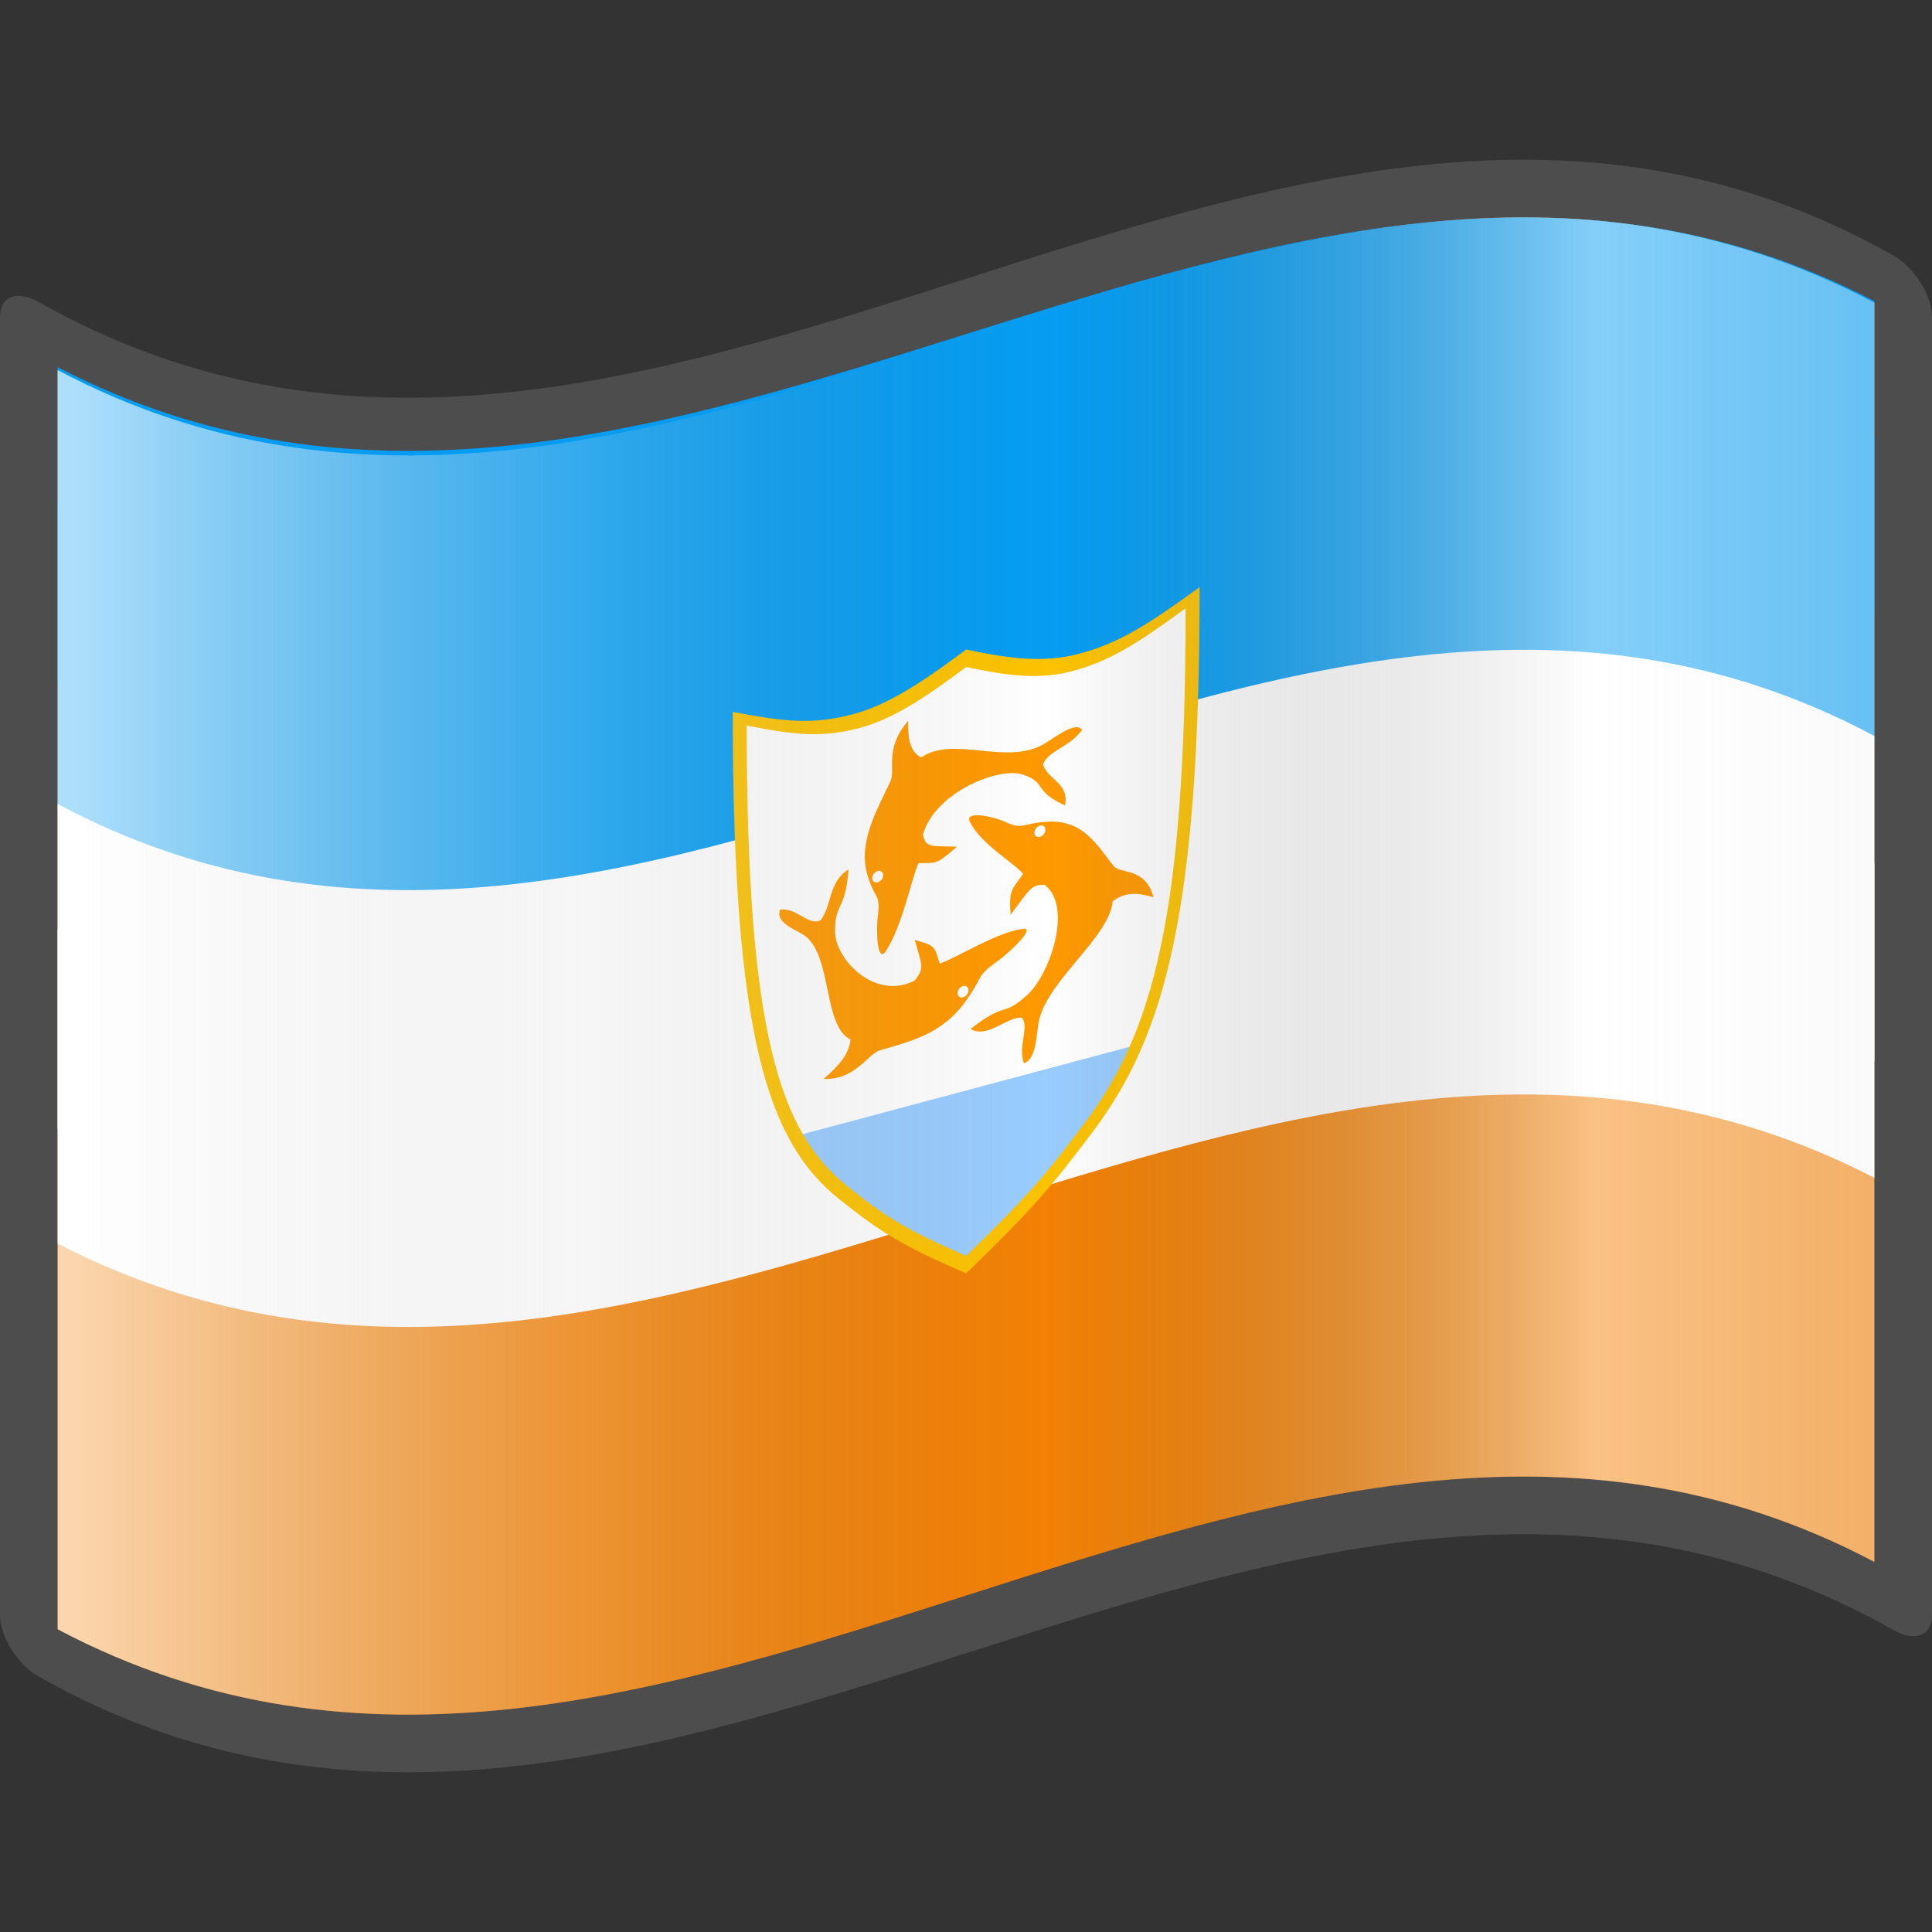
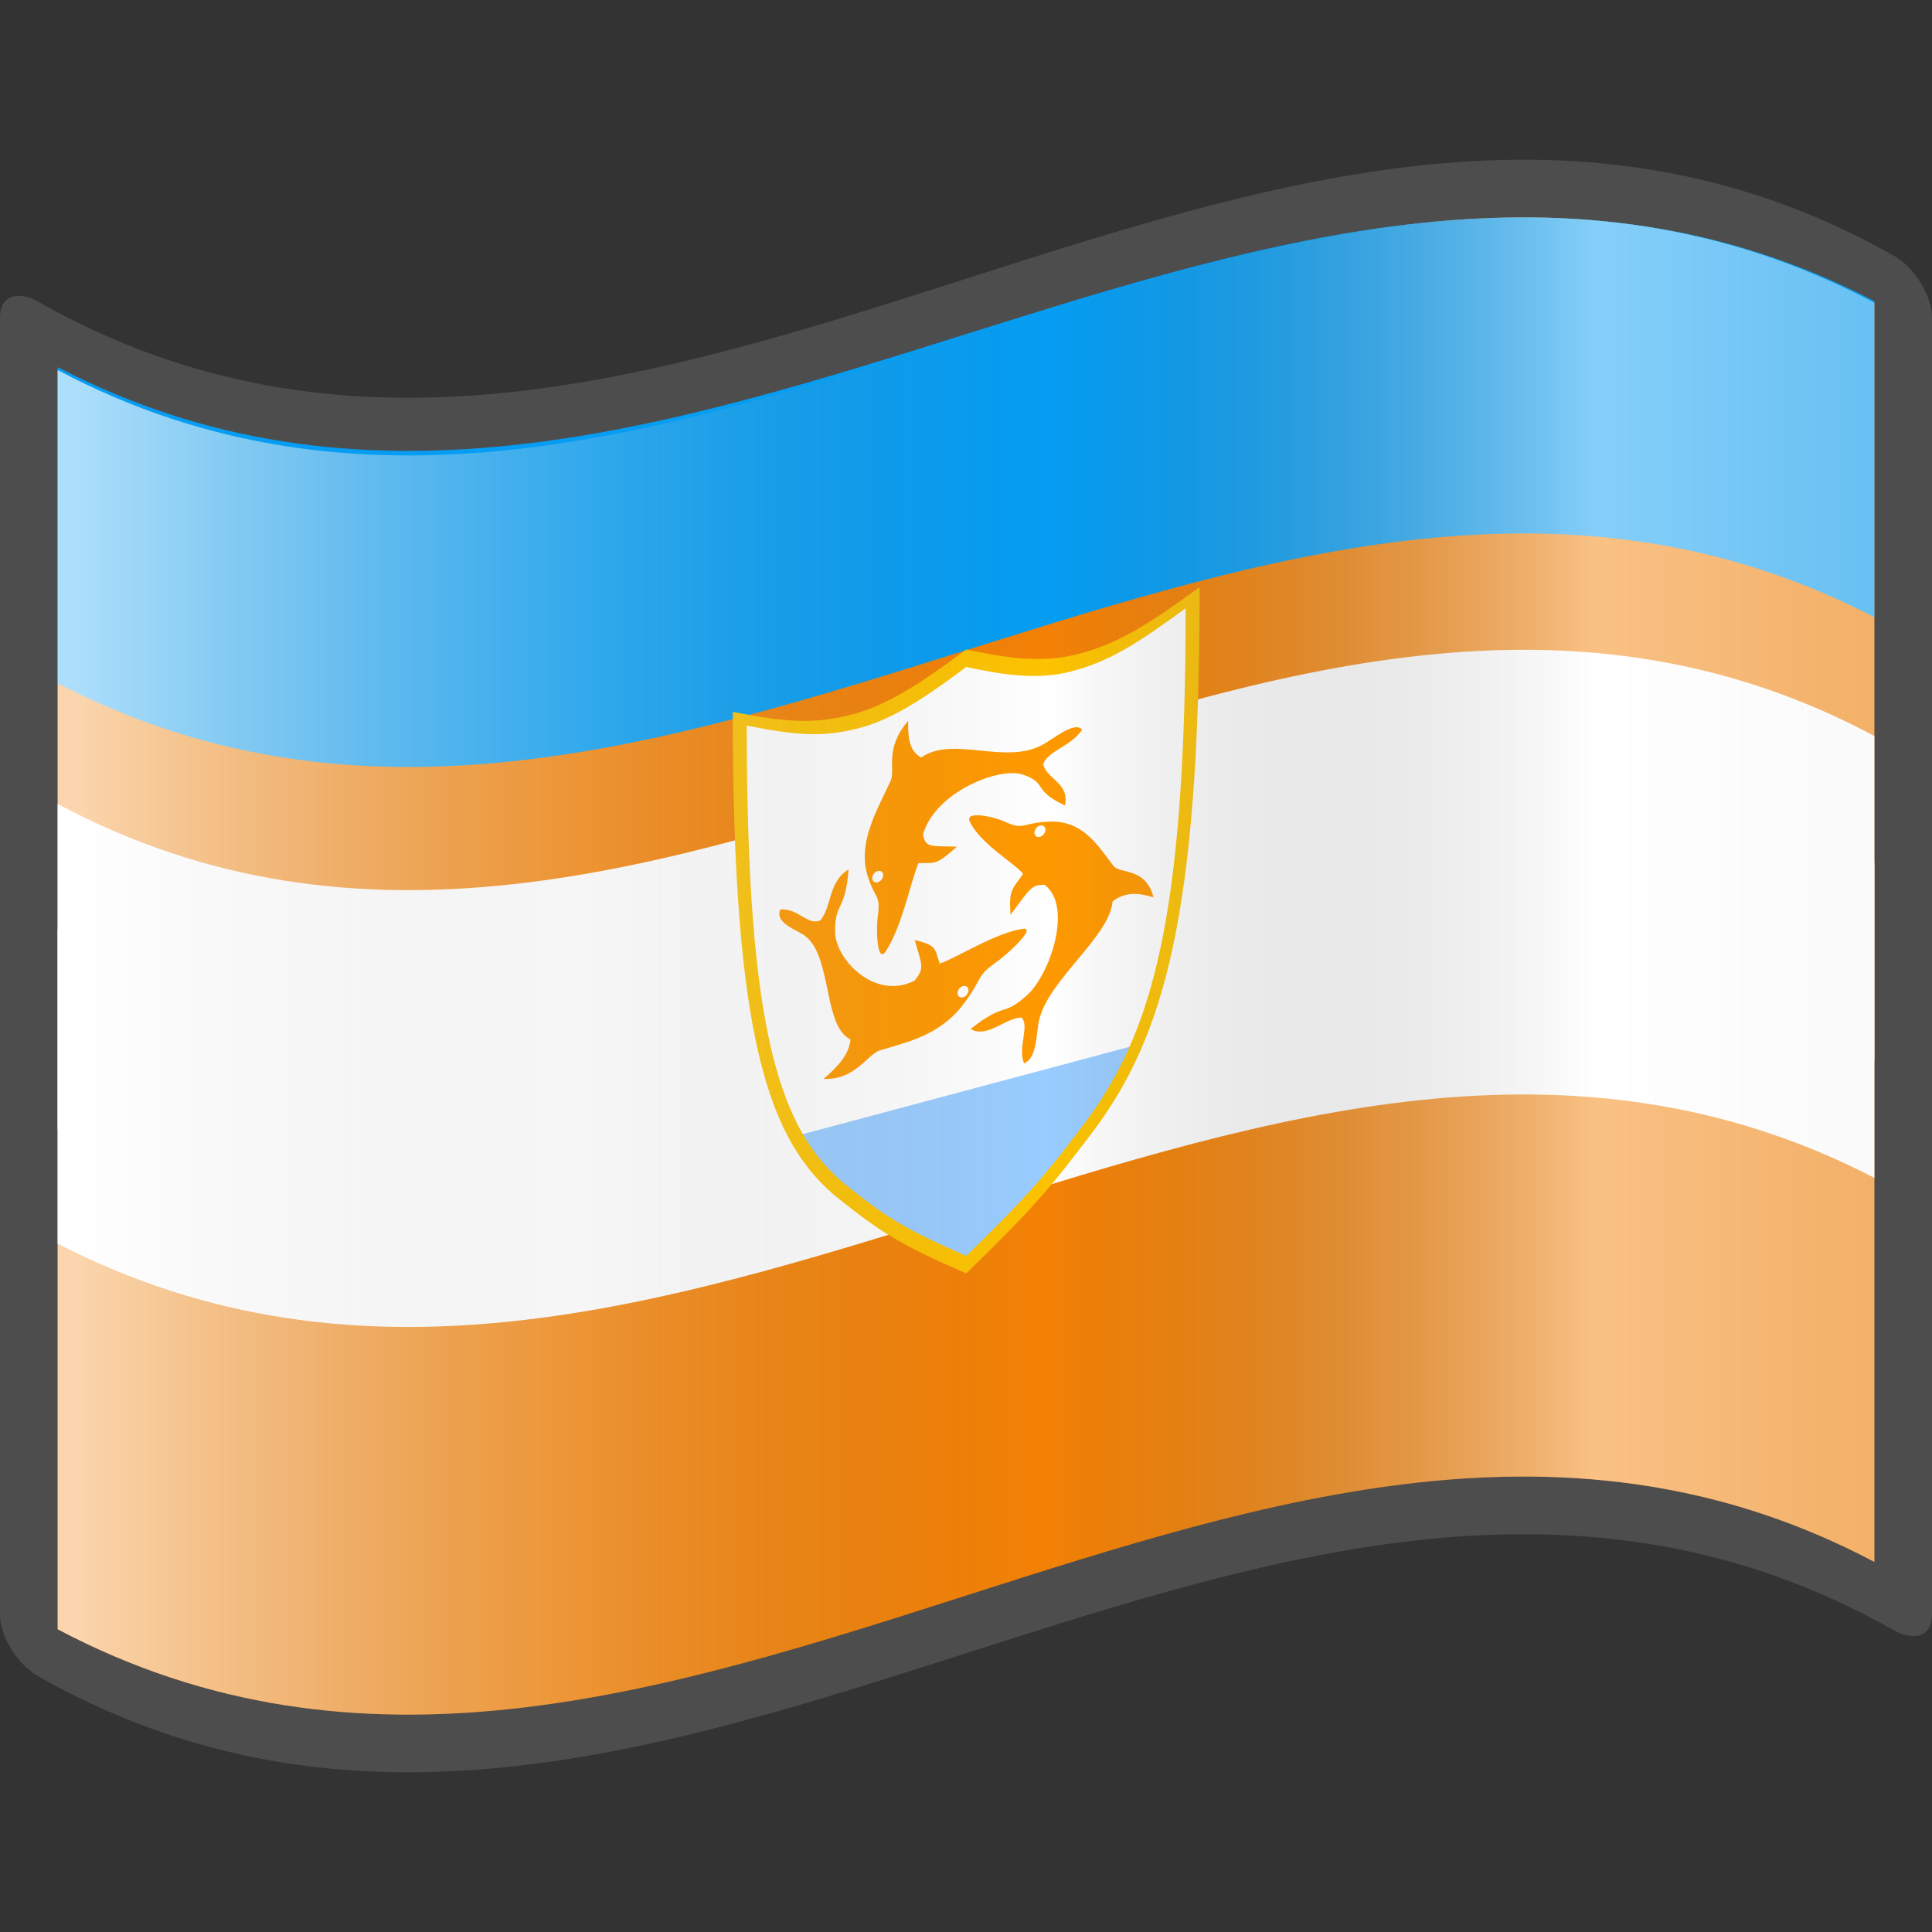
<svg xmlns="http://www.w3.org/2000/svg" xmlns:ns1="http://www.serif.com/" width="100%" height="100%" viewBox="0 0 48 48" version="1.1" xml:space="preserve" style="fill-rule:evenodd;clip-rule:evenodd;stroke-linejoin:round;stroke-miterlimit:2;">
  <rect x="0" y="0" width="48" height="48" fill="#333333" stroke="none" />
  <g transform="matrix(1,0,0,1,-48,-1728)">
    <g transform="matrix(0.25,0,0,0.25,48,1728)">
      <g id="Satavia-icon" ns1:id="Satavia icon">
        <g id="use34054-0">
          <path id="polyline3012" d="M0,192L0,0L192,0L192,192" style="fill:none;fill-rule:nonzero;" />
          <path id="path13467-1" d="M186.27,24.354C125.454,-7.822 64.638,64.387 3.821,30.004C1.711,28.813 0,29.41 0,31.522L0,160.478C0,162.586 1.711,165.412 3.821,166.601C65.274,201.345 126.727,127.253 188.179,161.996C190.289,163.187 192,162.591 192,160.478L192,31.522C192,29.414 190.289,26.589 188.179,25.398C187.543,25.039 186.907,24.691 186.27,24.354Z" style="fill:rgb(77,77,77);fill-rule:nonzero;" />
          <path id="path13471-2" d="M186.27,155.22C126.09,123.381 65.911,193.752 5.732,161.916L5.732,36.781C65.911,68.618 126.092,-1.753 186.27,30.086L186.27,155.22Z" style="fill:rgb(243,129,5);fill-rule:nonzero;" />
          <g id="g3019">
-             <path id="path13475-5" d="M5.731,80.499C65.91,111.026 126.09,43.551 186.269,74.08L186.269,43.372C126.089,12.843 65.91,80.318 5.731,49.792L5.731,80.499Z" style="fill:rgb(5,157,243);fill-rule:nonzero;" />
            <path id="path13477-8" d="M5.732,67.903C65.911,99.13 126.092,30.106 186.27,61.336L186.27,29.923C126.09,-1.306 65.911,67.718 5.732,36.49L5.732,67.903Z" style="fill:rgb(5,157,243);fill-rule:nonzero;" />
          </g>
          <path id="path13479-2" d="M5.731,92.312L5.731,123.59C65.91,154.68 126.09,85.958 186.269,117.051L186.269,85.774C126.089,54.68 65.91,123.403 5.731,92.312Z" style="fill:white;fill-rule:nonzero;" />
          <path id="path13481-0" d="M5.732,79.899L5.732,112.234C65.911,144.376 126.092,73.331 186.27,105.475L186.27,73.14C126.09,40.996 65.911,112.041 5.732,79.899Z" style="fill:white;fill-rule:nonzero;" />
          <g transform="matrix(0.232,-0.062,2.08167e-17,0.248,72.818,-145.638)">
            <path d="M4,877.52C4,1003.36 18.592,1046.72 47.804,1075.94C65.226,1093.23 72.949,1099.74 100,1117.52C127.051,1099.74 134.774,1093.23 152.196,1075.94C181.408,1046.72 196,1003.36 196,877.52C174.753,886.617 162.645,891.027 145.124,890.757C129.45,890.516 112.843,883.237 100,877.52C87.157,883.237 70.55,890.516 54.876,890.757C37.355,891.027 25.247,886.617 4,877.52Z" style="fill:white;fill-rule:nonzero;" />
          </g>
          <g transform="matrix(0.179,-0.048,6.93889e-18,0.183,-86.976,70.613)">
            <g transform="matrix(1,0,0,1,0,-1.13386e-05)">
              <path d="M1024.25,328.819C1030.08,342.536 1048.78,357.683 1053.92,365.107C1047.38,372.53 1046.07,371.721 1046.93,385.512C1058.31,373.609 1058.51,372.368 1065.83,374.173C1081.86,390.168 1068.69,424.52 1055.45,431.989C1042.2,439.956 1044.61,431.713 1024.76,441.698C1033.86,449.48 1044.4,440.557 1053.02,442.942C1057.7,448.498 1050.8,458.623 1054.43,468.159C1062.05,467.426 1061.14,452.05 1062.91,446.476C1068.47,426.051 1101.92,411.806 1103.62,393.071C1110.67,389.76 1117.72,392.035 1126.3,396.85C1122.03,379.298 1107.9,379.487 1104.11,374.005C1095.1,360.231 1087.11,344.516 1067.86,340.439C1053.24,337.345 1054.33,341.37 1044.97,334.982C1039.14,330.441 1021.42,321.854 1024.25,328.819Z" style="fill:rgb(255,153,0);fill-rule:nonzero;" />
              <circle cx="1063.25" cy="344.42" r="3.046" style="fill:white;" />
            </g>
            <g transform="matrix(-0.467,-0.884,0.884,-0.467,1165.27,1446.23)">
              <path d="M1024.25,328.819C1030.08,342.536 1048.78,357.683 1053.92,365.107C1047.38,372.53 1046.07,371.721 1046.93,385.512C1058.31,373.609 1058.51,372.368 1065.83,374.173C1081.86,390.168 1068.69,424.52 1055.45,431.989C1042.2,439.956 1044.61,431.713 1024.76,441.698C1033.86,449.48 1044.4,440.557 1053.02,442.942C1057.7,448.498 1050.8,458.623 1054.43,468.159C1062.05,467.426 1061.14,452.05 1062.91,446.476C1068.47,426.051 1101.92,411.806 1103.62,393.071C1110.67,389.76 1117.72,392.035 1126.3,396.85C1122.03,379.298 1107.9,379.487 1104.11,374.005C1095.1,360.231 1087.11,344.516 1067.86,340.439C1053.24,337.345 1054.33,341.37 1044.97,334.982C1039.14,330.441 1021.42,321.854 1024.25,328.819Z" style="fill:rgb(255,153,0);fill-rule:nonzero;" />
              <circle cx="1063.25" cy="344.42" r="3.046" style="fill:white;" />
            </g>
            <g transform="matrix(-0.515,0.857,-0.857,-0.515,1863.3,-313.458)">
              <path d="M1024.25,328.819C1030.08,342.536 1048.78,357.683 1053.92,365.107C1047.38,372.53 1046.07,371.721 1046.93,385.512C1058.31,373.609 1058.51,372.368 1065.83,374.173C1081.86,390.168 1068.69,424.52 1055.45,431.989C1042.2,439.956 1044.61,431.713 1024.76,441.698C1033.86,449.48 1044.4,440.557 1053.02,442.942C1057.7,448.498 1050.8,458.623 1054.43,468.159C1062.05,467.426 1061.14,452.05 1062.91,446.476C1068.47,426.051 1101.92,411.806 1103.62,393.071C1110.67,389.76 1117.72,392.035 1126.3,396.85C1122.03,379.298 1107.9,379.487 1104.11,374.005C1095.1,360.231 1087.11,344.516 1067.86,340.439C1053.24,337.345 1054.33,341.37 1044.97,334.982C1039.14,330.441 1021.42,321.854 1024.25,328.819Z" style="fill:rgb(255,153,0);fill-rule:nonzero;" />
              <circle cx="1063.25" cy="344.42" r="3.046" style="fill:white;" />
            </g>
          </g>
          <g transform="matrix(0.232,-0.062,2.08167e-17,0.248,72.818,-145.638)">
            <path d="M28.082,1049.23C33.681,1059.86 40.25,1068.38 47.805,1075.94C65.227,1093.23 72.949,1099.74 100,1117.52C127.051,1099.74 134.775,1093.23 152.197,1075.94C159.751,1068.38 166.319,1059.86 171.918,1049.23L28.082,1049.23Z" style="fill:rgb(153,204,255);fill-rule:nonzero;" />
          </g>
          <g transform="matrix(0.232,-0.062,2.08167e-17,0.248,72.818,-145.638)">
            <path d="M0,872.52C0,1003.61 15.2,1048.77 45.629,1079.2C63.777,1097.22 71.822,1104 100,1122.52C128.178,1104 136.223,1097.22 154.371,1079.2C184.8,1048.77 200,1003.61 200,872.52C177.868,881.996 165.255,886.59 147.004,886.309C130.677,886.057 113.378,878.475 100,872.52C86.622,878.475 69.323,886.057 52.996,886.309C34.745,886.59 22.133,881.996 0,872.52ZM6,879.52C26.805,888.465 38.66,892.803 55.816,892.537C71.164,892.3 87.424,885.141 100,879.52C112.576,885.141 128.837,892.3 144.184,892.537C161.34,892.803 173.195,888.465 194,879.52C194,1003.26 179.712,1045.9 151.109,1074.63C134.05,1091.64 126.488,1098.04 100,1115.52C73.512,1098.04 65.95,1091.64 48.891,1074.63C20.288,1045.9 6,1003.26 6,879.52Z" style="fill:rgb(253,195,1);fill-rule:nonzero;" />
          </g>
          <g id="g3024">
            <path id="path13485-7" d="M186.27,155.22C126.09,123.381 65.91,193.753 5.73,161.914L5.73,36.78C65.91,68.618 126.09,-1.753 186.27,30.086L186.27,155.22Z" style="fill:url(#_Linear1);fill-rule:nonzero;" />
          </g>
        </g>
      </g>
    </g>
  </g>
  <defs>
    <linearGradient id="_Linear1" x1="0" y1="0" x2="1" y2="0" gradientUnits="userSpaceOnUse" gradientTransform="matrix(213.915,0,-0,213.915,5.73,96)">
      <stop offset="0" style="stop-color:white;stop-opacity:0.67" />
      <stop offset="0.24" style="stop-color:rgb(215,215,215);stop-opacity:0.22" />
      <stop offset="0.46" style="stop-color:rgb(77,77,77);stop-opacity:0" />
      <stop offset="0.72" style="stop-color:white;stop-opacity:0.51" />
      <stop offset="0.87" style="stop-color:rgb(242,242,242);stop-opacity:0.4" />
      <stop offset="1" style="stop-color:white;stop-opacity:0.62" />
    </linearGradient>
  </defs>
</svg>